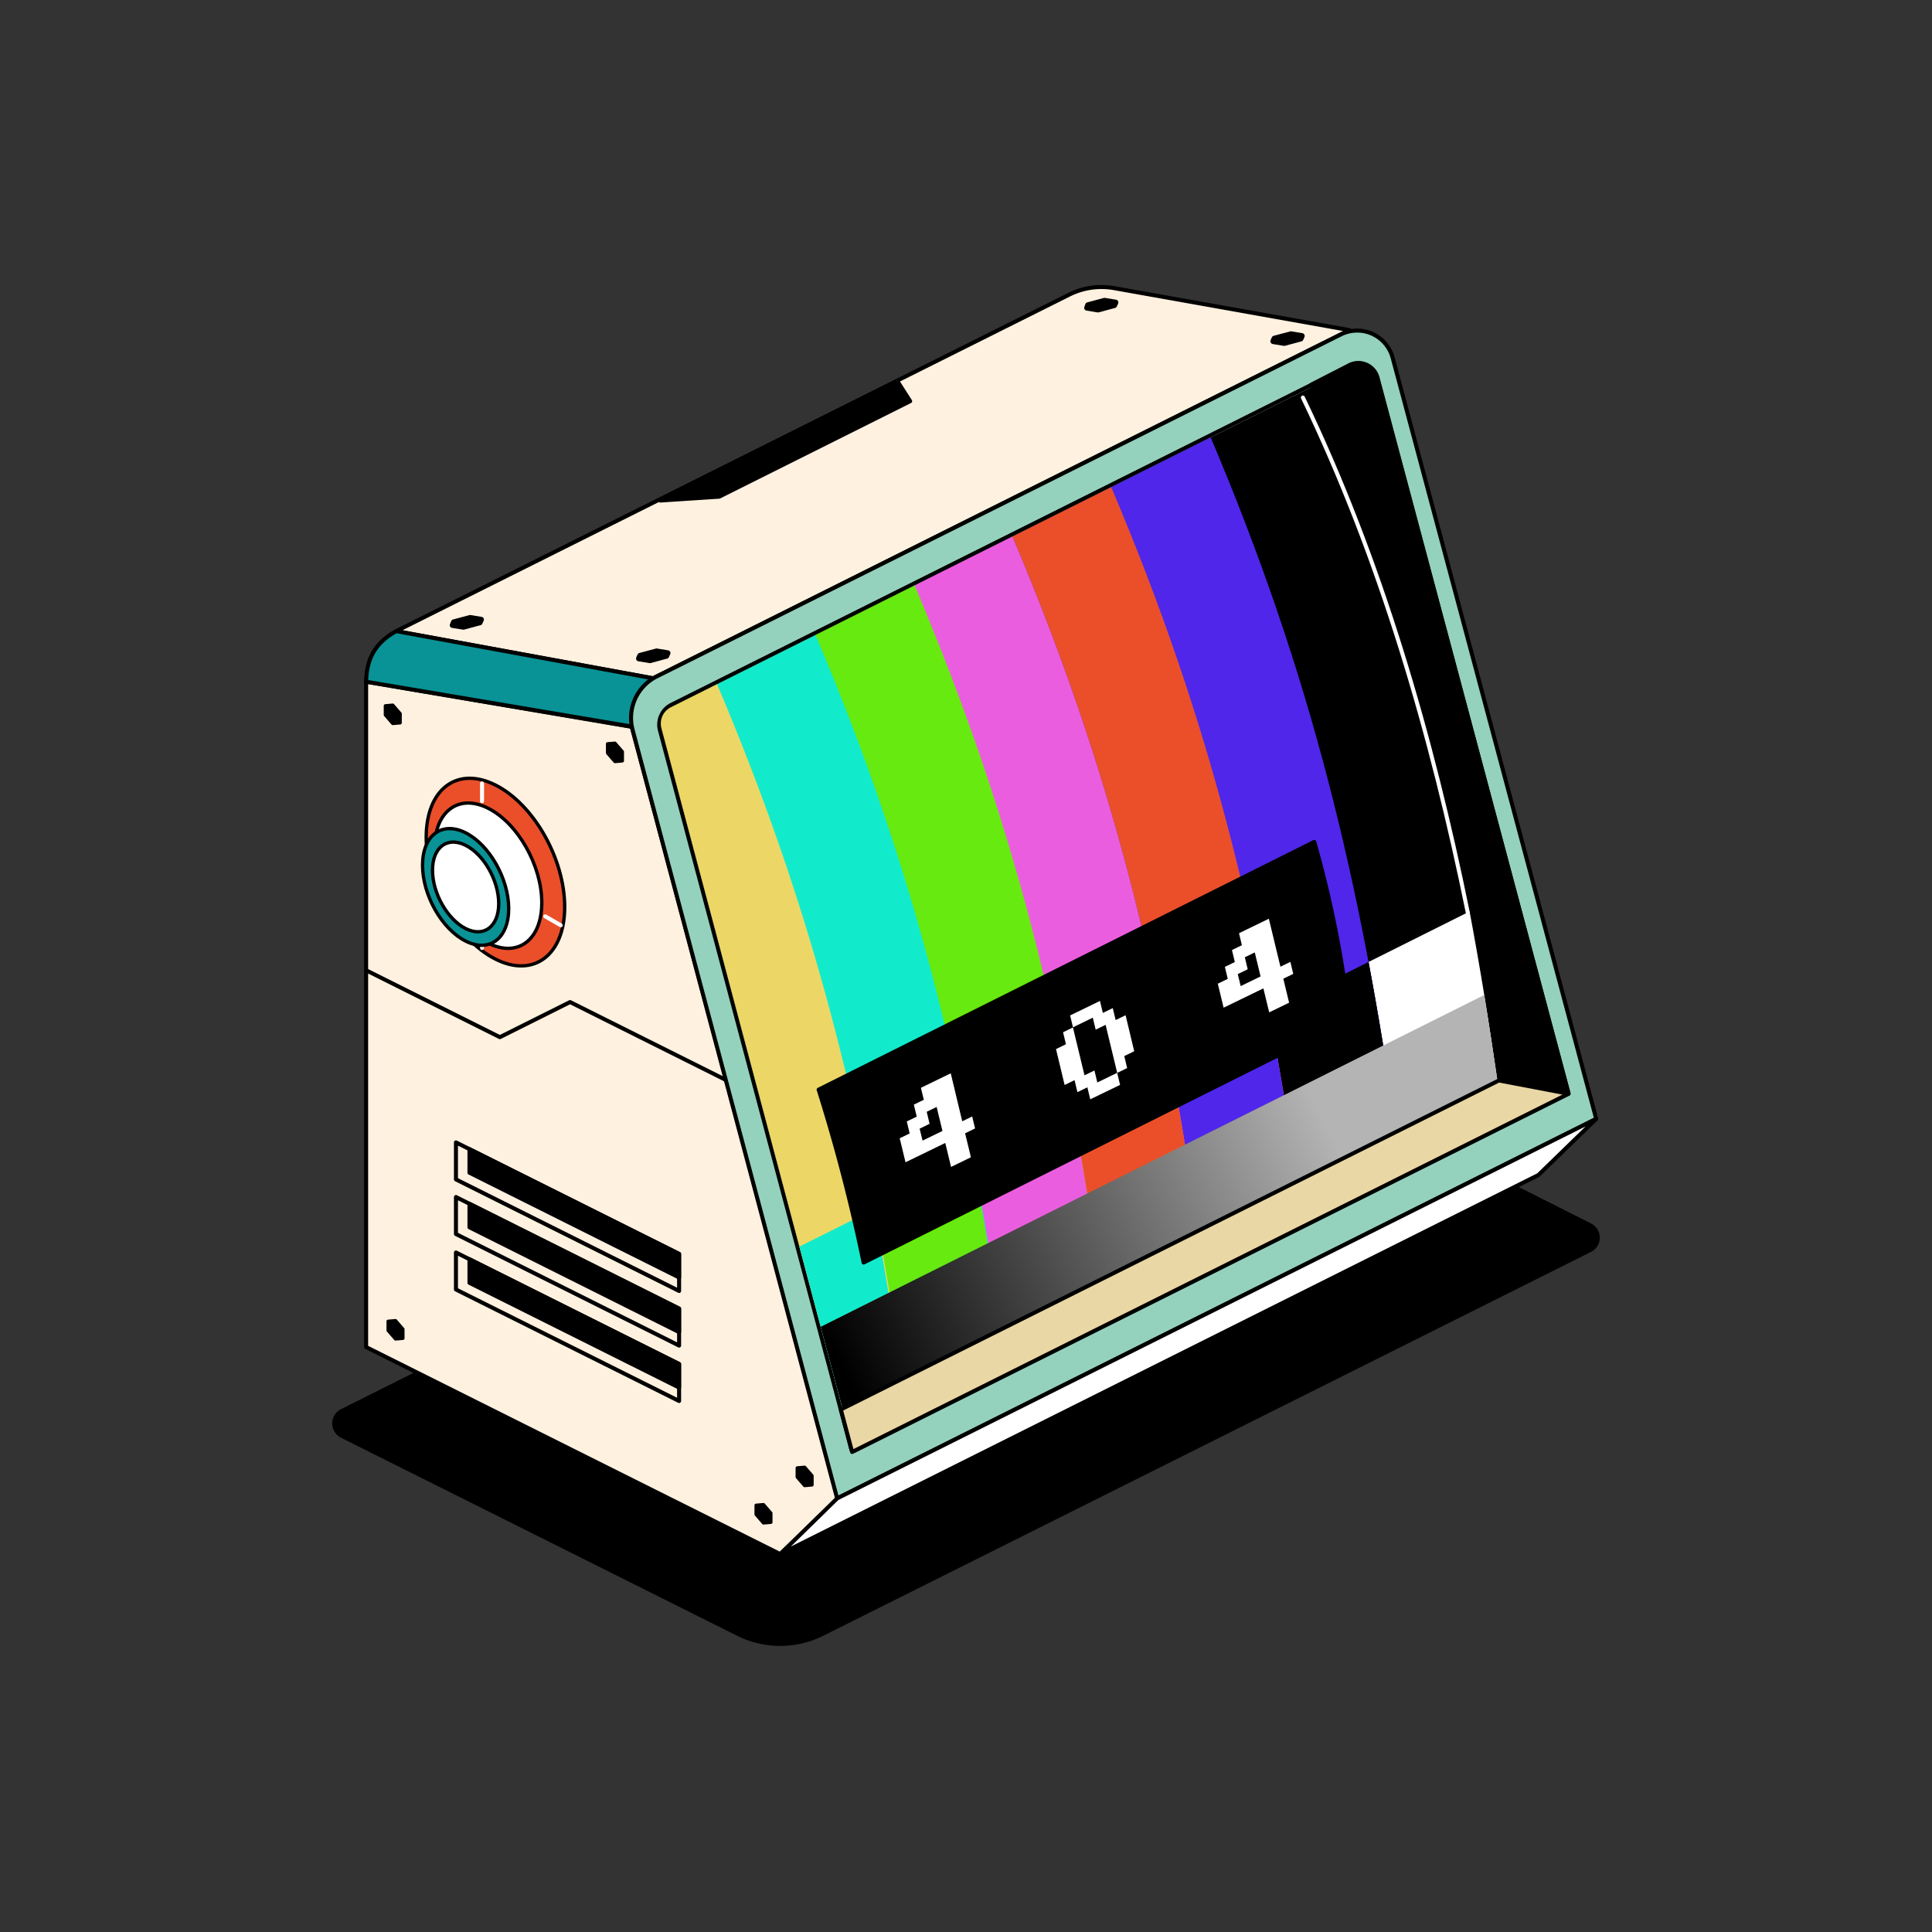
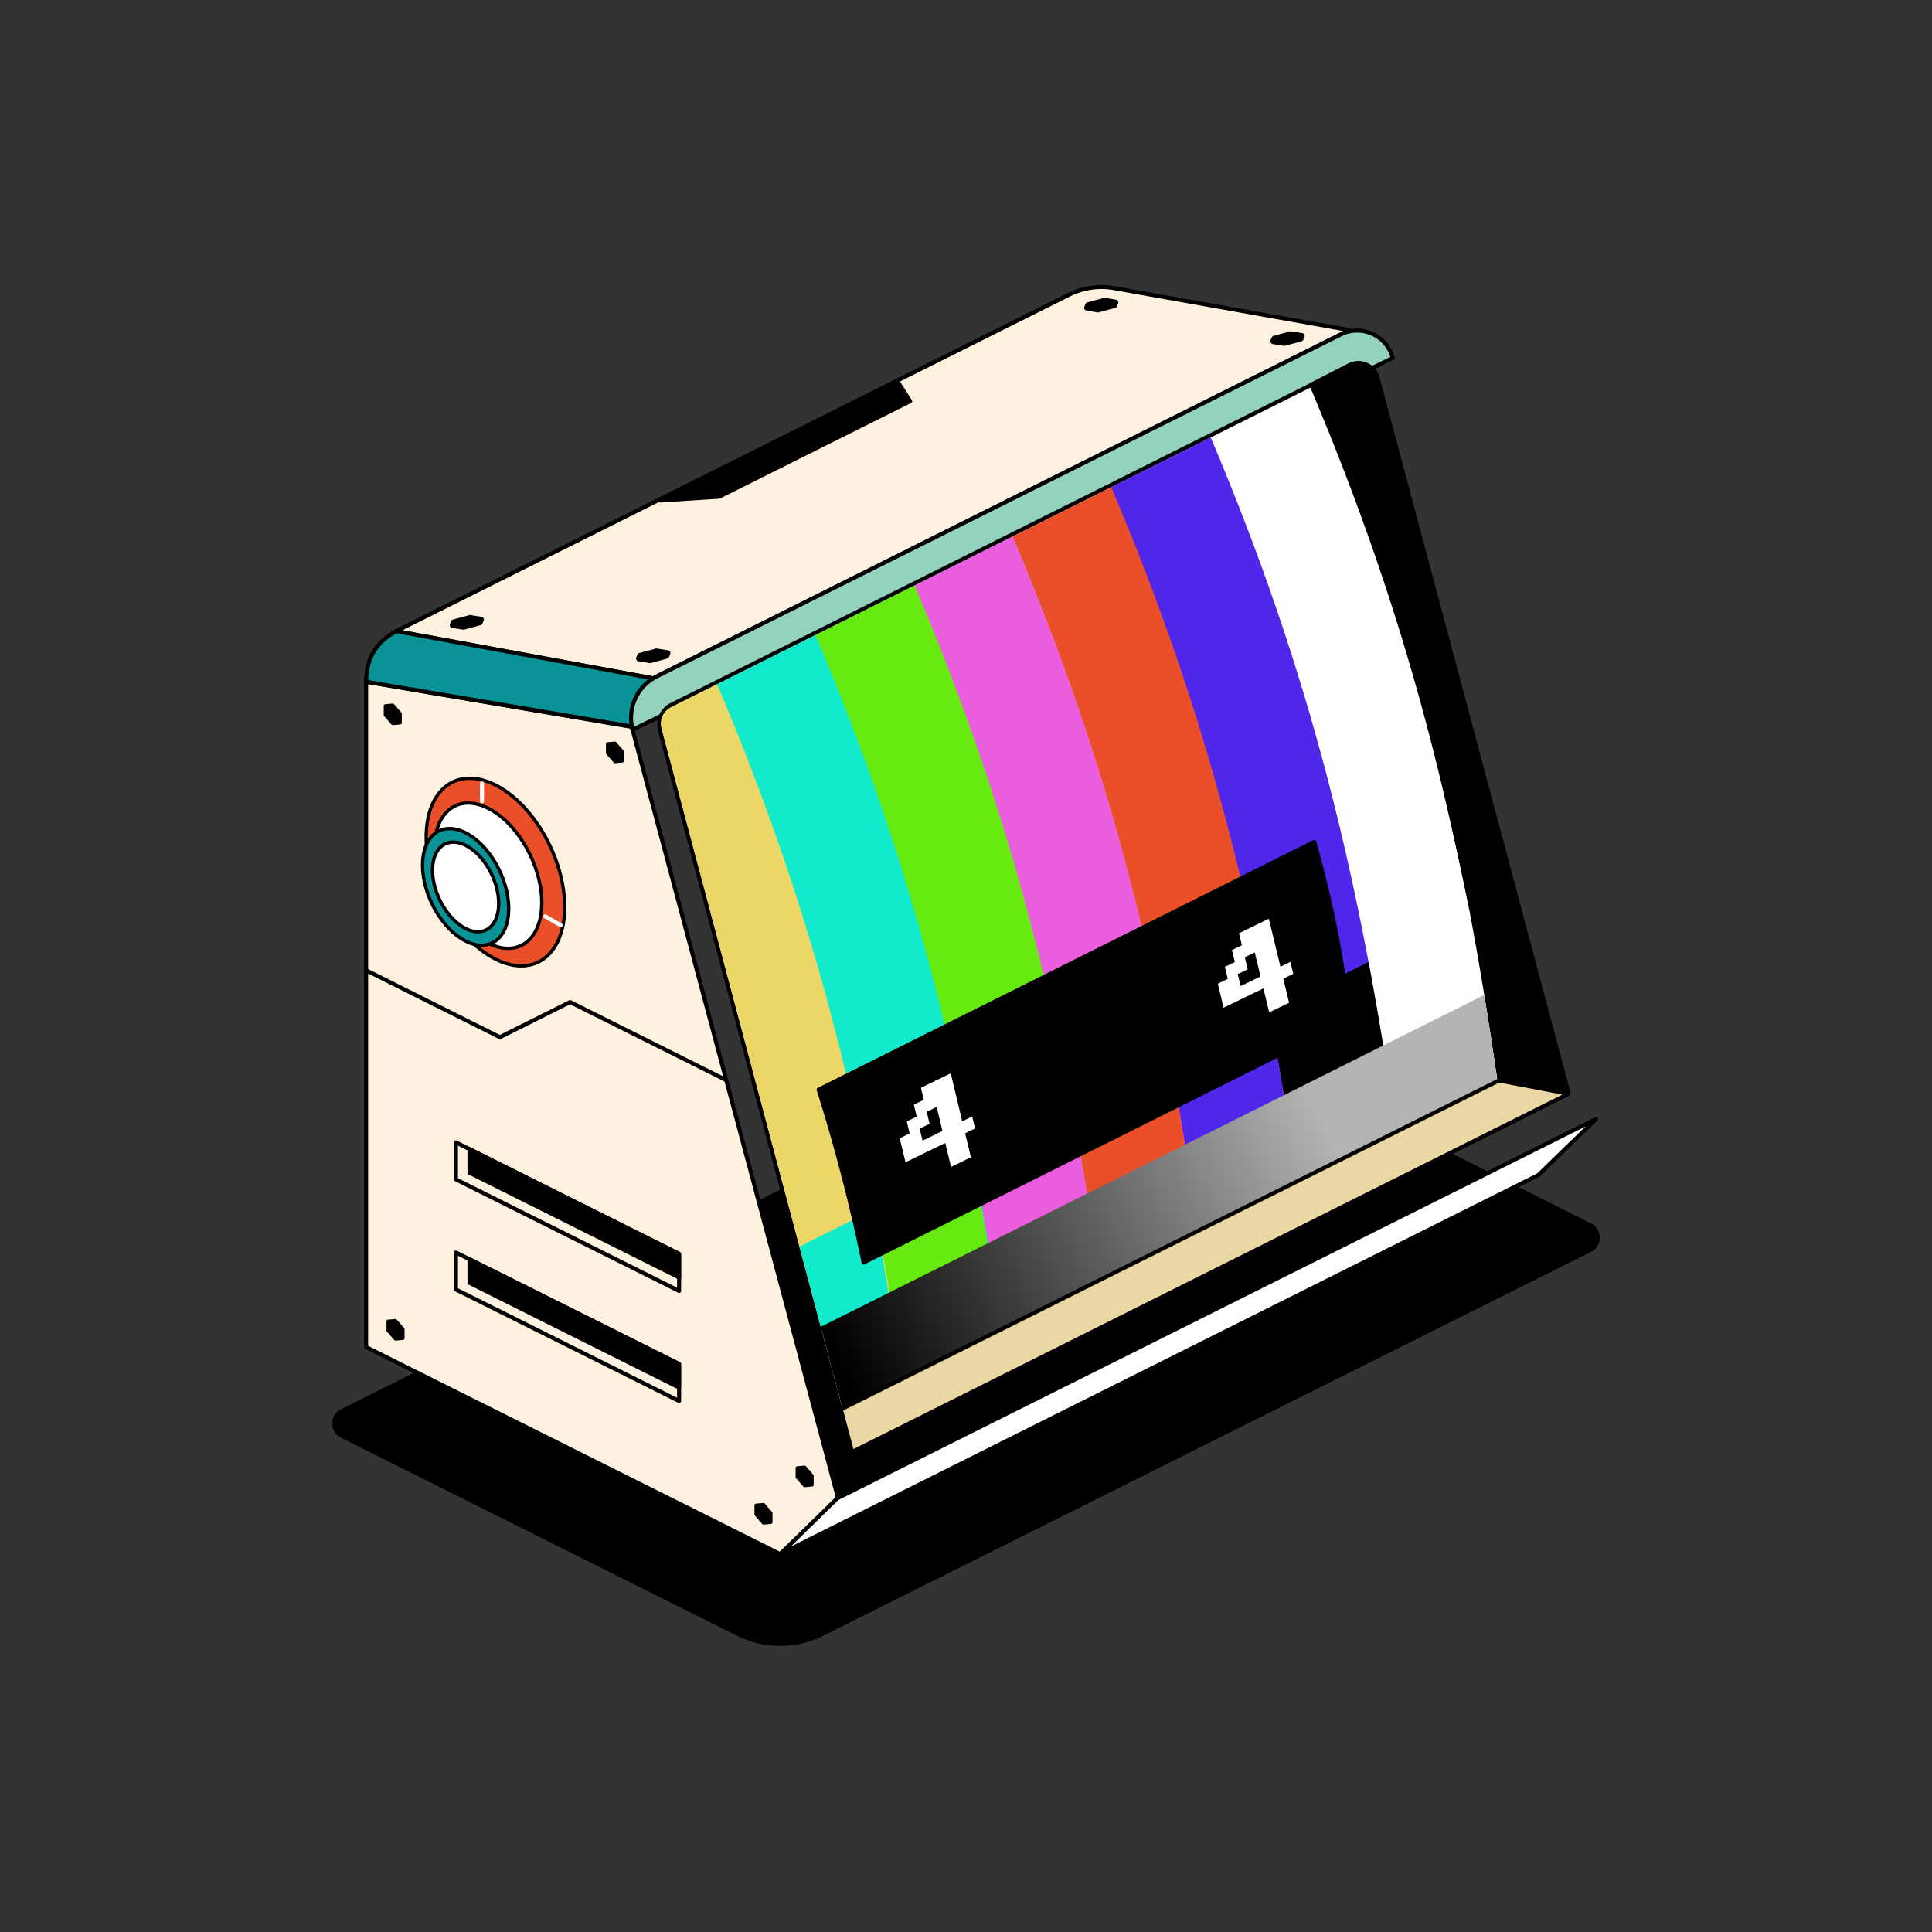
<svg xmlns="http://www.w3.org/2000/svg" viewBox="0 0 1000 1000">
  <rect x="0" y="0" width="1000" height="1000" fill="#333333" stroke="none" />
  <defs>
    <style>.cls-1,.cls-15,.cls-16,.cls-17,.cls-19,.cls-2,.cls-20,.cls-21,.cls-22,.cls-26,.cls-4,.cls-5,.cls-6,.cls-8{stroke:#000;}.cls-1,.cls-15,.cls-16,.cls-17,.cls-18,.cls-19,.cls-2,.cls-20,.cls-21,.cls-22,.cls-23,.cls-26,.cls-27,.cls-4,.cls-5,.cls-6,.cls-8{stroke-linecap:round;stroke-linejoin:round;}.cls-1,.cls-10,.cls-11,.cls-12,.cls-13,.cls-14,.cls-15,.cls-2,.cls-22,.cls-25,.cls-26,.cls-3,.cls-4,.cls-5,.cls-6,.cls-7,.cls-8,.cls-9{fill-rule:evenodd;}.cls-2{fill:#fff1df;}.cls-15,.cls-16,.cls-2,.cls-26,.cls-27,.cls-4,.cls-6,.cls-8{stroke-width:2.08px;}.cls-20,.cls-4{fill:#099396;}.cls-5{stroke-width:1.72px;}.cls-6{fill:#94d2bd;}.cls-15,.cls-19,.cls-21,.cls-24,.cls-7{fill:#fff;}.cls-9{fill:#4f26ea;}.cls-10,.cls-17{fill:#ea4f2a;}.cls-11{fill:#eb5ddf;}.cls-12{fill:#67ea0f;}.cls-13{fill:#12ebcb;}.cls-14{fill:#ecd766;}.cls-16,.cls-18,.cls-23,.cls-27{fill:none;}.cls-17{stroke-width:1.73px;}.cls-18,.cls-23,.cls-27{stroke:#fff;}.cls-18{stroke-width:2.01px;}.cls-19{stroke-width:1.73px;}.cls-20{stroke-width:1.73px;}.cls-21{stroke-width:1.73px;}.cls-22{stroke-width:2.08px;}.cls-23{stroke-width:2.08px;}.cls-25{fill:url(#linear-gradient);}.cls-26{fill:#e9d7a5;}</style>
    <linearGradient id="linear-gradient" x1="434.71" y1="6971.65" x2="685.85" y2="7097.22" gradientTransform="matrix(1, 0, 0, -1, 0, 7677.44)" gradientUnits="userSpaceOnUse">
      <stop offset="0" />
      <stop offset="1" stop-color="#b4b4b4" />
    </linearGradient>
  </defs>
  <g id="Retro">
    <path class="cls-1" d="M596.87,519.77,176.74,729.83a7.77,7.77,0,0,0,0,13.89l205,102.49a49.37,49.37,0,0,0,44.19,0L823.26,647.55a7.75,7.75,0,0,0,0-13.87Z" />
    <path class="cls-2" d="M205.09,326.66,553.37,152.52a37.51,37.51,0,0,1,23.35-3.37l121.72,21.71L338,351.08Z" />
    <path class="cls-3" d="M233.53,321.47a1.4,1.4,0,0,1,.95-.82l8.55-2.29a1.51,1.51,0,0,1,.6,0l5.65.93a1.47,1.47,0,0,1,1.05.74,1.5,1.5,0,0,1,0,1.29c-.23.52-.47,1.06-.66,1.46a1.4,1.4,0,0,1-.95.82l-8.54,2.29a1.58,1.58,0,0,1-.61,0L234,325a1.46,1.46,0,0,1-1.05-.74,1.44,1.44,0,0,1,0-1.28Z" />
    <path class="cls-3" d="M561.85,157.3a1.45,1.45,0,0,1,1-.81l8.55-2.29a1.51,1.51,0,0,1,.6,0l5.65.92a1.47,1.47,0,0,1,1.1,2c-.23.52-.47,1.06-.66,1.46a1.45,1.45,0,0,1-.95.82l-8.54,2.29a1.58,1.58,0,0,1-.61,0l-5.65-.93a1.45,1.45,0,0,1-1-.74,1.43,1.43,0,0,1,0-1.29C561.44,158.25,561.68,157.71,561.85,157.3Z" />
    <path class="cls-3" d="M330,338.79a1.43,1.43,0,0,1,1-.82l8.55-2.29a1.51,1.51,0,0,1,.6,0l5.64.93a1.47,1.47,0,0,1,1.06.74,1.5,1.5,0,0,1,.05,1.29c-.23.52-.47,1.06-.66,1.46a1.44,1.44,0,0,1-1,.82l-8.54,2.29a1.62,1.62,0,0,1-.62,0l-5.64-.93a1.45,1.45,0,0,1-1.1-2C329.55,339.73,329.79,339.19,330,338.79Z" />
    <path class="cls-3" d="M658.29,174.62a1.45,1.45,0,0,1,1-.81l8.55-2.29a1.51,1.51,0,0,1,.6,0l5.65.92a1.46,1.46,0,0,1,1.1,2c-.23.53-.47,1.07-.66,1.47a1.45,1.45,0,0,1-1,.82L665,179a1.41,1.41,0,0,1-.61,0l-5.65-.93a1.46,1.46,0,0,1-1-.75,1.41,1.41,0,0,1-.05-1.28C657.88,175.57,658.12,175,658.29,174.62Z" />
    <path class="cls-2" d="M189.5,697.24,403.84,804.4l29.94-28.89L327,376.21,189.5,352.85Z" />
    <path class="cls-4" d="M205.09,326.67c-12.06,6.58-15.41,15.89-15.59,26.19L326.62,376,338,351.09Z" />
    <path class="cls-5" d="M204.72,683.57l3.81,4.4v4.73l-3.81.33-3.82-4.39V683.9Z" />
    <path class="cls-5" d="M203.29,365l3.82,4.4v4.73l-3.82.33-3.81-4.4v-4.73Z" />
    <path class="cls-5" d="M318.3,384.69l3.82,4.4v4.73l-3.82.34-3.81-4.4V385Z" />
    <path class="cls-5" d="M395.18,778.8l3.81,4.4v4.73l-3.81.33-3.81-4.39v-4.74Z" />
    <path class="cls-5" d="M416.48,759.46l3.81,4.39v4.73l-3.81.34-3.82-4.4v-4.73Z" />
-     <path class="cls-6" d="M327.43,377.74a24,24,0,0,1,12.43-27.59l354.07-177a19,19,0,0,1,26.93,12.12L826.2,579.12,433.3,775.57Z" />
+     <path class="cls-6" d="M327.43,377.74a24,24,0,0,1,12.43-27.59l354.07-177a19,19,0,0,1,26.93,12.12Z" />
    <path class="cls-7" d="M342.6,377.75a10.45,10.45,0,0,1,5.42-12L699.28,190.09a8.89,8.89,0,0,1,12.56,5.66l98.84,369.68-369,184.51Z" />
    <path class="cls-3" d="M340.59,378.29a12.53,12.53,0,0,1,6.5-14.43L698.35,188.23a11,11,0,0,1,15.51,7l98.83,369.68a2.07,2.07,0,0,1-1.08,2.4l-369,184.52a2.09,2.09,0,0,1-2.94-1.33Zm2-.54,99,372.19,369-184.51L711.84,195.75a8.89,8.89,0,0,0-12.56-5.66L348,365.72A10.44,10.44,0,0,0,342.6,377.75Z" />
    <path class="cls-8" d="M776.09,559.11c-19.68-132.75-45.42-237.44-97.36-360L698.4,189A10.28,10.28,0,0,1,713,195.5l98.87,370.62Z" />
-     <path class="cls-3" d="M342.56,377.6a10.28,10.28,0,0,1,5.32-11.82L679,200.25C731,323,756.5,429.48,775.05,559.63L436.1,729.1S356.72,430.82,342.56,377.6Z" />
    <path class="cls-7" d="M760.66,471.77c5.34,28.33,10.06,57.45,14.39,87.86l-52.31,26.15c-4.33-30.41-9-59.52-14.39-87.86Z" />
    <path class="cls-9" d="M574.86,252.3l51.79-25.9c52,122.7,77.54,229.23,96.09,359.38L671,611.68C652.4,481.53,626.88,375,574.86,252.3Z" />
    <path class="cls-3" d="M722.74,585.78l-51.18,25.59c-4.33-30.41-9.34-59.37-14.68-87.71l51.47-25.74C713.69,526.26,718.41,555.37,722.74,585.78Z" />
    <path class="cls-10" d="M524,277.73l51.18-25.59c52,122.71,77.55,229.23,96.09,359.38l-51.17,25.59C601.54,507,576,400.44,524,277.73Z" />
    <path class="cls-9" d="M671.27,611.52l-51.18,25.59c-4.34-30.41-9.05-59.52-14.4-87.85l51.19-25.6C662.22,552,666.94,581.11,671.27,611.52Z" />
    <path class="cls-11" d="M472.87,303.29l51.18-25.59c52,122.7,77.55,229.23,96.09,359.38L569,662.67C550.42,532.53,524.89,426,472.87,303.29Z" />
    <path class="cls-10" d="M620.14,637.08,569,662.67c-4.34-30.41-9.05-59.52-14.4-87.85l51.19-25.6C611.09,577.56,615.81,606.67,620.14,637.08Z" />
    <path class="cls-12" d="M421.82,328.82,473.41,303c52,122.7,77.55,229.23,96.09,359.38l-51.58,25.79C499.37,558.05,473.84,451.52,421.82,328.82Z" />
    <path class="cls-11" d="M569.5,662.4l-51.58,25.78c-4.33-30.4-9-59.51-14.39-87.85l51.58-25.79C560.45,602.88,565.17,632,569.5,662.4Z" />
    <path class="cls-13" d="M370.65,354.41l51.49-25.75c52,122.71,77.55,229.23,96.1,359.38l-51.5,25.75C448.19,583.65,422.67,477.12,370.65,354.41Z" />
    <path class="cls-12" d="M517.92,688.2l-51.18,25.59c-4.33-30.41-9.05-59.52-14.39-87.85l51.18-25.6C508.87,628.68,513.59,657.79,517.92,688.2Z" />
    <path class="cls-14" d="M342.36,376.86a9.32,9.32,0,0,1,4.83-10.73l23.95-12c51.92,122.46,77.53,229.6,96.07,359.39L436.09,729.1S356,428,342.36,376.86Z" />
    <path class="cls-13" d="M466.71,713.8l-30.62,15.3-22.32-83.88L452.29,626C457.65,654.32,462.37,683.44,466.71,713.8Z" />
    <path class="cls-15" d="M826.2,579.12l-29.94,29.07L403.84,804.4l29.46-28.83Z" />
    <path class="cls-16" d="M189.5,502.22l69.22,34.61,36.34-18.17,80.3,40.15" />
    <path class="cls-16" d="M236,648.29,351.5,706v19.16L236,667.45Z" />
-     <path class="cls-16" d="M236,619.58,351.5,677.32v19.16L236,638.74Z" />
    <path class="cls-16" d="M236,591.3,351.5,649V668.2L236,610.46Z" />
    <path class="cls-8" d="M243,651.78,351.49,706V718.2L243,664Z" />
-     <path class="cls-8" d="M243,623.08l108.5,54.25V689.5L243,635.25Z" />
    <path class="cls-8" d="M243,594.8l108.5,54.25v12.17L243,607Z" />
    <path class="cls-17" d="M256.44,496.43c19.79,10,35.84-2.12,35.84-27s-16-53.13-35.84-63.1-35.84,2.12-35.84,27S236.64,486.46,256.44,496.43Z" />
-     <path class="cls-18" d="M249.5,490.7v-6.95" />
    <path class="cls-19" d="M252.66,488.16c15.34,7.73,27.77-1.64,27.77-20.92S268,426.07,252.66,418.35s-27.77,1.64-27.77,20.92S237.32,480.44,252.66,488.16Z" />
    <path class="cls-20" d="M241,487.1c12.32,6.2,22.3-1.32,22.3-16.8s-10-33.05-22.3-39.25-22.29,1.32-22.29,16.8S228.72,480.9,241,487.1Z" />
    <path class="cls-21" d="M241,480.62c9.47,4.76,17.14-1,17.14-12.92S250.5,442.3,241,437.53s-17.14,1-17.14,12.91S231.57,475.85,241,480.62Z" />
    <path class="cls-22" d="M341.74,259.08l30.52-2,98.84-49.42-6.38-10Z" />
    <path class="cls-23" d="M249.5,414.71V405.5" />
    <path class="cls-23" d="M282.24,474.32l8,4.6" />
    <path class="cls-8" d="M423.72,564,680.26,435.77a567.65,567.65,0,0,1,18.18,92L447,653.5A898,898,0,0,0,423.72,564Z" />
    <path class="cls-24" d="M492.27,604l-3-12.41-20.58,10-3-12.42,5.15-2.5-1.49-6.21,5.15-2.5-1.49-6.21,5.15-2.5-1.49-6.21,15.44-7.5,5.94,24.84,5.15-2.5,1.49,6.2-5.15,2.51,3,12.41Zm-14.75-13.62,10.29-5-3-12.42-5.15,2.5,1.49,6.21L476,584.2Z" />
-     <path class="cls-24" d="M564.31,569l-1.49-6.21-5.14,2.5-1.49-6.21-5.14,2.5L546.59,543l5.14-2.5-1.49-6.21,5.15-2.5-1.49-6.21,15.44-7.5,1.49,6.21,5.14-2.5,1.49,6.2,5.14-2.5,4.46,18.63-5.14,2.5,1.49,6.21-5.15,2.5,1.49,6.21Zm3.66-8.71,10.29-5-6-24.84-5.14,2.5-1.49-6.2-10.29,5,6,24.83,5.14-2.5Z" />
    <path class="cls-24" d="M656.93,524l-3-12.42-20.59,10-3-12.42,5.15-2.5-1.49-6.21,5.14-2.5-1.48-6.21,5.14-2.5-1.48-6.21,15.43-7.5,6,24.83,5.15-2.5,1.48,6.21-5.14,2.5,3,12.42ZM642.18,510.4l10.29-5-3-12.42-5.15,2.5,1.49,6.21-5.15,2.5Z" />
    <path class="cls-25" d="M424.82,686.75,768.25,515q3.57,21.87,6.8,44.59L436.1,729.09Z" />
    <path class="cls-26" d="M435.21,729.55l340.6-170.3,36.1,6.87L441.06,751.54Z" />
    <path class="cls-27" d="M759.76,472.54c-18.66-91.89-45.26-183.47-85.39-266.77" />
  </g>
</svg>